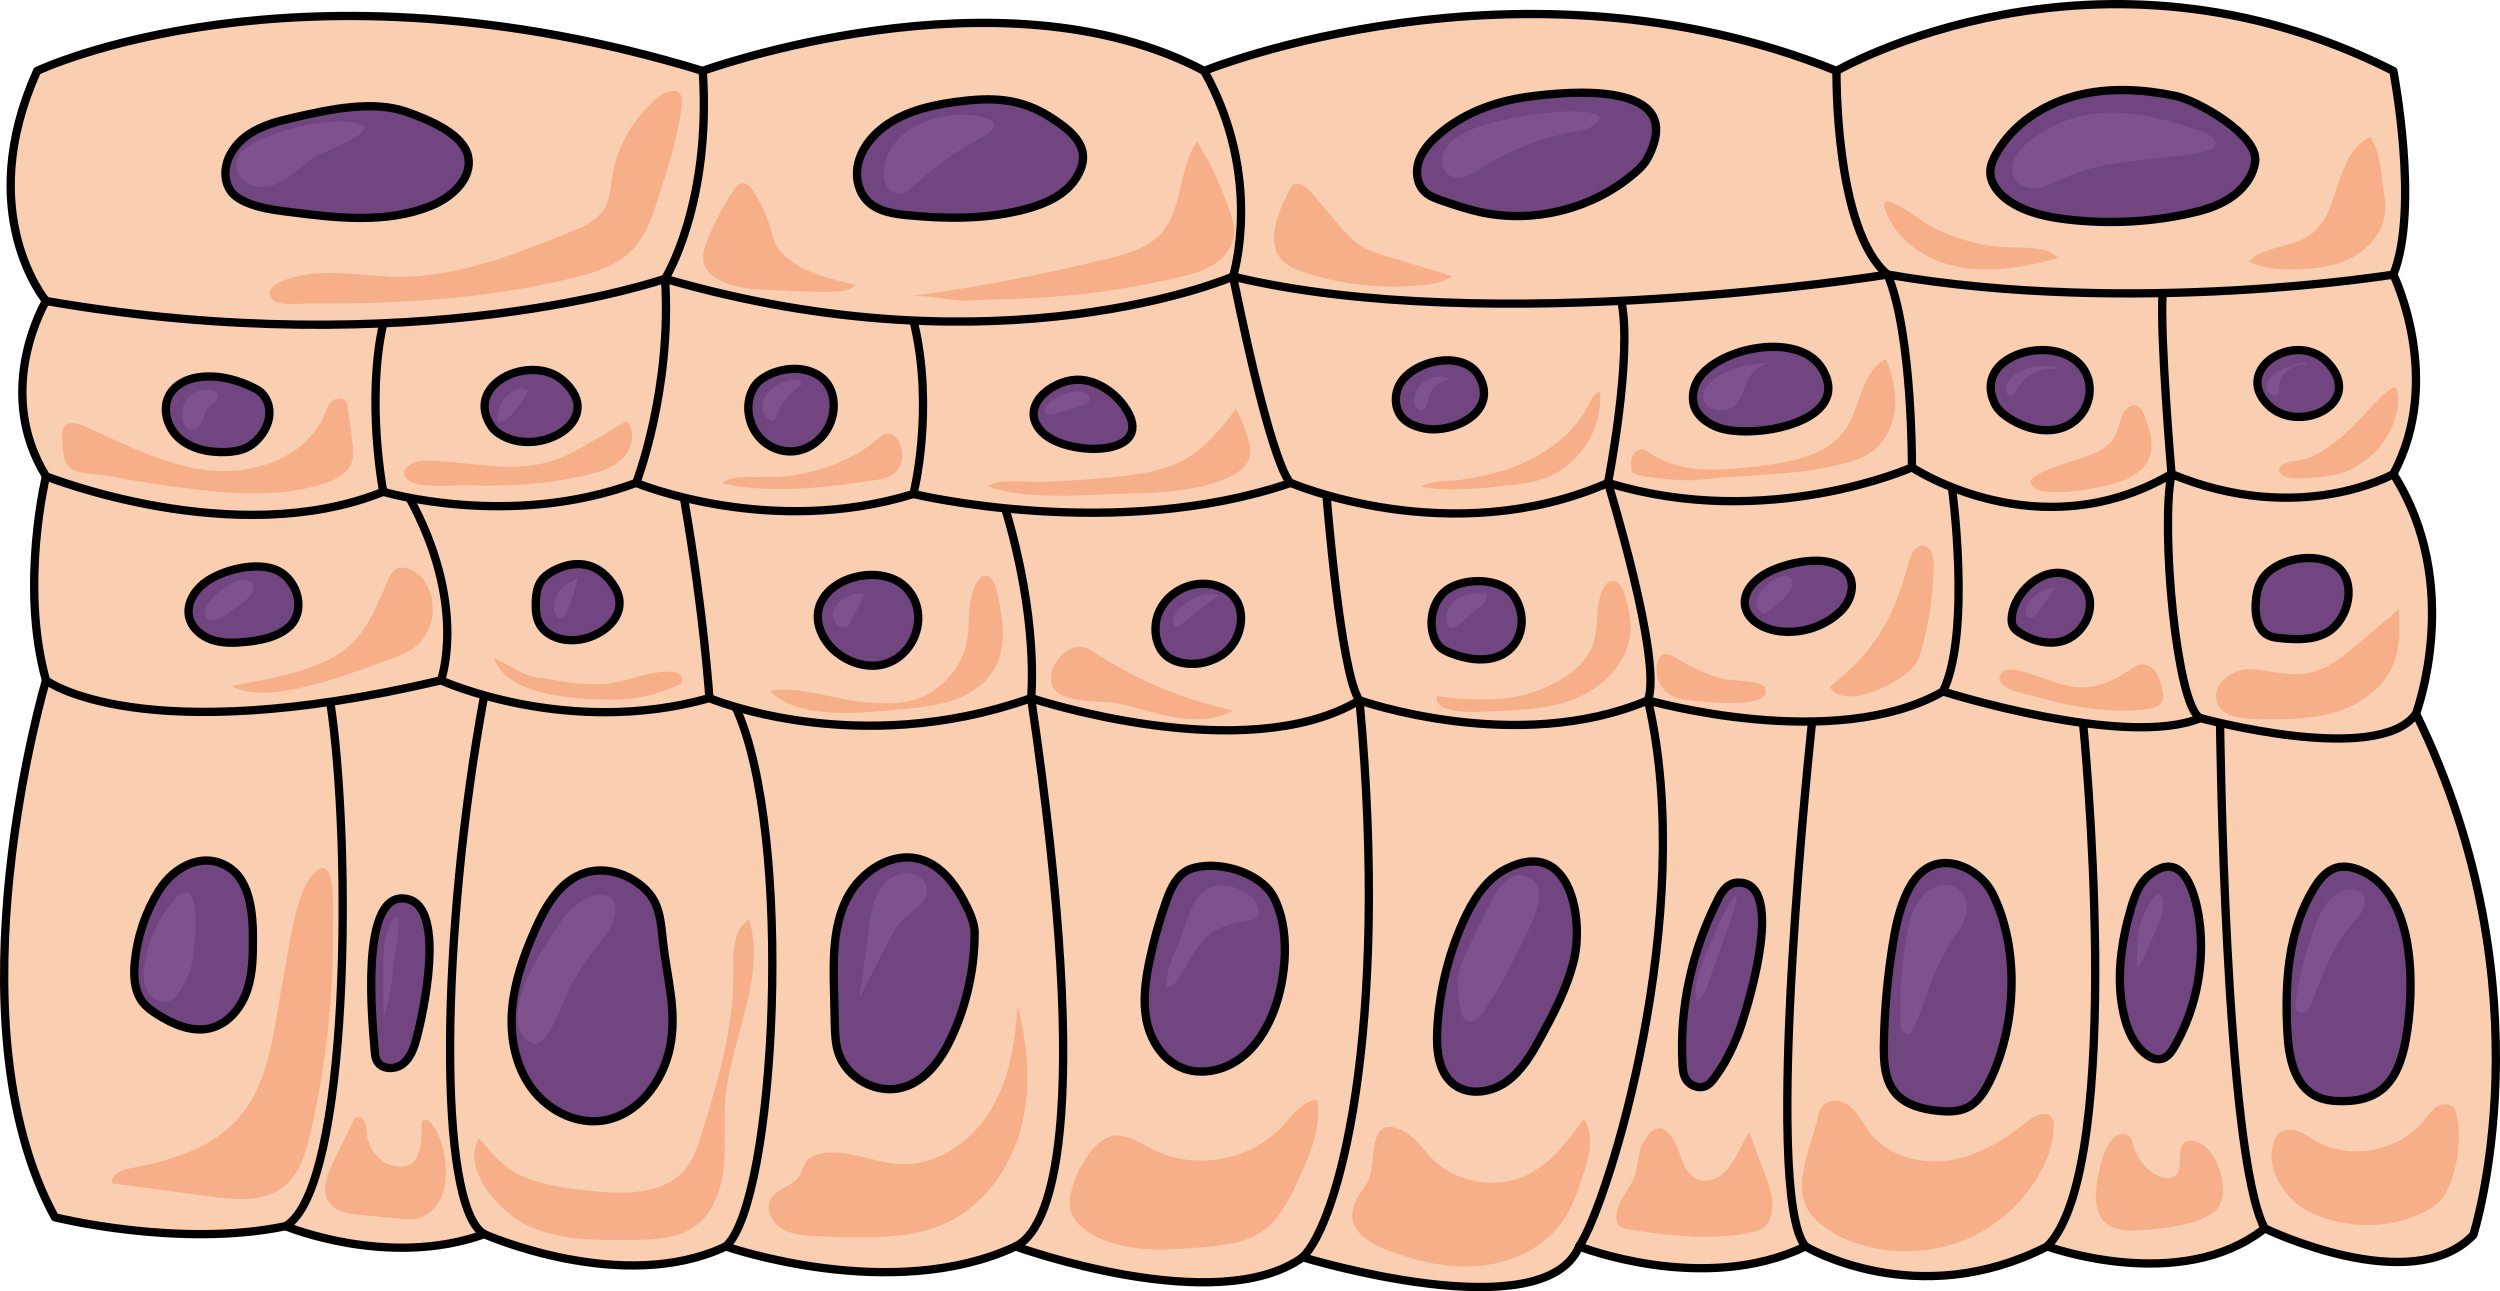
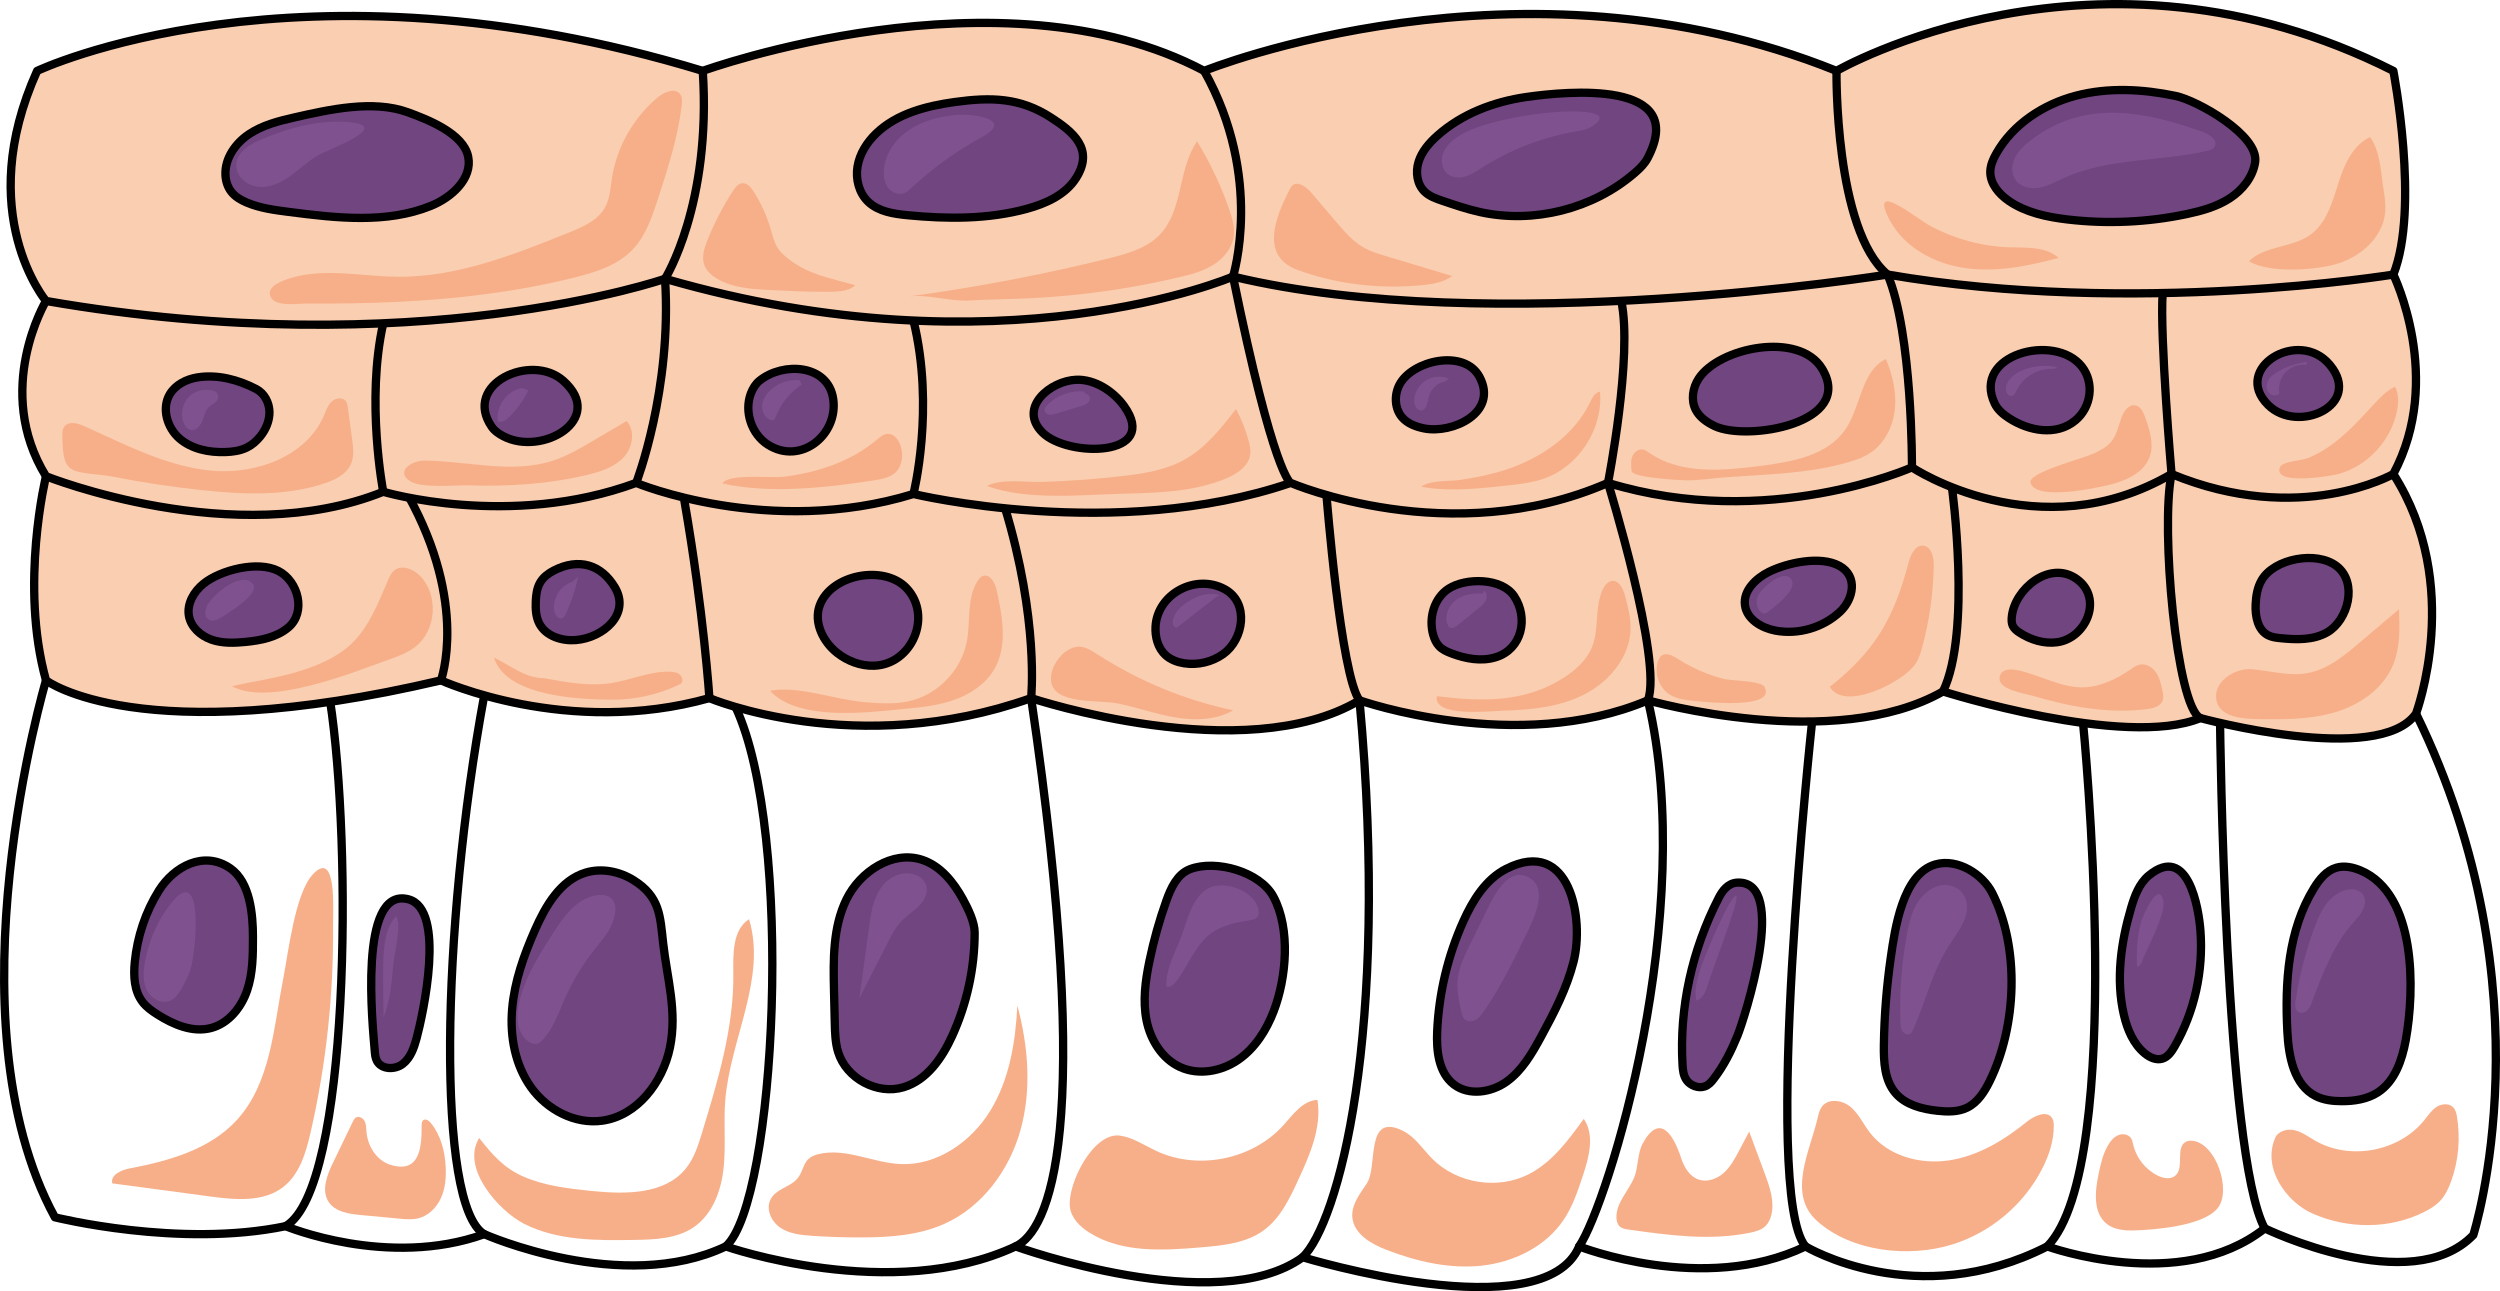
<svg xmlns="http://www.w3.org/2000/svg" version="1.1" id="Camada_1" x="0px" y="0px" width="301.026px" height="155.473px" viewBox="0 0 301.026 155.473" enable-background="new 0 0 301.026 155.473" xml:space="preserve">
  <g>
    <g>
-       <path fill="#FACEB0" d="M5.54,81.923c0,0-12.022,40.608,1.069,64.652c0,0,14.961,3.74,27.784,1.069c0,0,12.298,5.13,23.915,0.962    c0,0,16.635,7.387,29.087,1.476c0,0,19.932,6.98,34.893,0c0,0,24.254,8.783,34.568,1.302c0,0,29.015,8.883,33.29-1.302    c0,0,14.961,5.911,27.25,0c0,0,13.358,8.048,29.12,0c0,0,16.029,5.844,26.181-2.171c0,0,17.632,8.549,25.113,0.801    c0,0,9.448-29.387-6.897-62.782S5.54,81.923,5.54,81.923z" />
      <path fill="none" stroke="#000000" stroke-linecap="round" stroke-linejoin="round" stroke-miterlimit="10" d="M5.54,81.923    c0,0-12.022,40.608,1.069,64.652c0,0,14.961,3.74,27.784,1.069c0,0,12.298,5.13,23.915,0.962c0,0,16.635,7.387,29.087,1.476    c0,0,19.932,6.98,34.893,0c0,0,24.254,8.783,34.568,1.302c0,0,29.015,8.883,33.29-1.302c0,0,14.961,5.911,27.25,0    c0,0,13.358,8.048,29.12,0c0,0,16.029,5.844,26.181-2.171c0,0,17.632,8.549,25.113,0.801c0,0,9.448-29.387-6.897-62.782    S5.54,81.923,5.54,81.923z" />
      <path fill="none" stroke="#000000" stroke-linecap="round" stroke-linejoin="round" stroke-miterlimit="10" d="M272.697,147.911    c-4.809-8.816-5.378-60.863-5.378-60.863" />
      <path fill="none" stroke="#000000" stroke-linecap="round" stroke-linejoin="round" stroke-miterlimit="10" d="M250.82,87.048    c0,0,5.313,53.182-4.305,63.034" />
      <path fill="none" stroke="#000000" stroke-linecap="round" stroke-linejoin="round" stroke-miterlimit="10" d="M217.395,150.081    c-5.343-6.445,0.802-63.205,0.802-63.205" />
      <path fill="none" stroke="#000000" stroke-linecap="round" stroke-linejoin="round" stroke-miterlimit="10" d="M190.145,150.081    c3.473-5.11,14.345-40.093,8.282-65.754" />
      <path fill="none" stroke="#000000" stroke-linecap="round" stroke-linejoin="round" stroke-miterlimit="10" d="M156.856,151.384    c4.17-4.007,10.581-26.478,6.841-67.056" />
      <path fill="none" stroke="#000000" stroke-linecap="round" stroke-linejoin="round" stroke-miterlimit="10" d="M122.287,150.081    c4.007-1.904,9.589-13.659,1.87-66.021" />
      <path fill="none" stroke="#000000" stroke-linecap="round" stroke-linejoin="round" stroke-miterlimit="10" d="M87.395,150.081    c6.04-5.377,8.289-49.725,1.172-64.951" />
      <path fill="none" stroke="#000000" stroke-linecap="round" stroke-linejoin="round" stroke-miterlimit="10" d="M58.308,148.606    c-5.748-3.366-5.214-36.655,0-64.878" />
      <path fill="none" stroke="#000000" stroke-linecap="round" stroke-linejoin="round" stroke-miterlimit="10" d="M34.393,147.643    c7.748-4.542,8.015-45.951,5.343-63.316" />
    </g>
    <g>
      <path fill="#FACEB0" d="M5.54,57.345c0,0-3.206,13.091,0,24.578c0,0,11.221,8.549,47.554,0c0,0,15.228,6.946,32.326,2.137    c0,0,17.632,7.48,38.738,0c0,0,25.647,8.549,39.539,0.267c0,0,18.968,6.679,34.73,0c0,0,22.441,6.412,35.532-1.069    c0,0,21.907,6.946,30.99,3.206c0,0,21.47,5.877,25.963-0.534c0,0,5.814-15.495-2.728-28.853S14.356,44.788,5.54,57.345z" />
      <path fill="none" stroke="#000000" stroke-linecap="round" stroke-linejoin="round" stroke-miterlimit="10" d="M5.54,57.345    c0,0-3.206,13.091,0,24.578c0,0,11.221,8.549,47.554,0c0,0,15.228,6.946,32.326,2.137c0,0,17.632,7.48,38.738,0    c0,0,25.647,8.549,39.539,0.267c0,0,18.968,6.679,34.73,0c0,0,22.441,6.412,35.532-1.069c0,0,21.907,6.946,30.99,3.206    c0,0,21.47,5.877,25.963-0.534c0,0,5.814-15.495-2.728-28.853S14.356,44.788,5.54,57.345z" />
      <path fill="none" stroke="#000000" stroke-linecap="round" stroke-linejoin="round" stroke-miterlimit="10" d="M53.094,81.923    c0,0,3.352-9.125-3.978-22.314" />
      <path fill="none" stroke="#000000" stroke-linecap="round" stroke-linejoin="round" stroke-miterlimit="10" d="M85.42,84.06    c0,0-0.666-10.249-3.005-23.712" />
      <path fill="none" stroke="#000000" stroke-linecap="round" stroke-linejoin="round" stroke-miterlimit="10" d="M124.158,84.06    c0,0,0.995-9.372-3.206-23.11" />
      <path fill="none" stroke="#000000" stroke-linecap="round" stroke-linejoin="round" stroke-miterlimit="10" d="M163.697,84.327    c-2.267-3.031-3.976-24.719-3.976-24.719" />
      <path fill="none" stroke="#000000" stroke-linecap="round" stroke-linejoin="round" stroke-miterlimit="10" d="M198.427,84.327    c1.804-4.764-4.809-26.181-4.809-26.181" />
      <path fill="none" stroke="#000000" stroke-linecap="round" stroke-linejoin="round" stroke-miterlimit="10" d="M233.959,83.259    c3.462-7.161,1.073-24.588,1.073-24.588" />
      <path fill="none" stroke="#000000" stroke-linecap="round" stroke-linejoin="round" stroke-miterlimit="10" d="M264.949,86.465    c-2.884-1.334-4.81-22.989-3.473-29.387" />
    </g>
    <g>
      <path fill="#FACEB0" d="M288.184,33.06c0,0-22.968-6.706-27.775,2.228c-2.941-11.872-33.13-2.228-33.13-2.228    c-8.282-13.331-32.06,3.164-32.06,3.164c-5.609-13.877-46.752-2.924-46.752-2.924s-27.804-0.36-38.48,5.297    c0,0-17.89-17.319-29.912-5.029c-3.473-9.885-33.929,5.363-33.929,5.363s-9.35-4.562-40.608-2.692c0,0-6.412,10.686,0,21.105    c0,0,22.708,9.083,40.608,1.87c0,0,15.228,4.542,30.456-1.069c0,0,16.01,6.679,33.385,1.336c0,0,24.321,5.877,45.426-1.336    c0,0,19.235,8.282,38.203,0c19.235,5.877,36.6-1.87,36.6-1.87s15.228,10.152,31.257,0.802c15.495,6.412,26.708,0,26.708,0    C294.322,45.59,288.184,33.06,288.184,33.06z" />
      <path fill="none" stroke="#000000" stroke-linecap="round" stroke-linejoin="round" stroke-miterlimit="10" d="M288.184,33.06    c0,0-22.968-6.706-27.775,2.228l0,0c-2.941-11.872-33.128-2.228-33.129-2.228h0c-8.282-13.331-32.06,3.164-32.06,3.164    c-5.609-13.877-46.752-2.924-46.752-2.924s-27.804-0.36-38.48,5.297c0,0-17.89-17.319-29.912-5.029    c-3.473-9.885-33.929,5.363-33.929,5.363s-9.35-4.562-40.608-2.692c0,0-6.412,10.686,0,21.105c0,0,22.708,9.083,40.608,1.87    c0,0,15.228,4.542,30.456-1.069c0,0,16.01,6.679,33.385,1.336c0,0,24.321,5.877,45.426-1.336c0,0,19.235,8.282,38.203,0    c19.235,5.877,36.6-1.87,36.6-1.87l0,0c0,0,15.228,10.152,31.257,0.802h0c15.495,6.412,26.708,0,26.708,0    C294.322,45.59,288.184,33.06,288.184,33.06z" />
      <path fill="#714580" stroke="#000000" stroke-linecap="round" stroke-linejoin="round" stroke-miterlimit="10" d="M168.497,46.346    c-0.643,1.248-0.573,2.899,0.364,3.945c0.651,0.726,1.616,1.09,2.571,1.288c3.44,0.715,9.031-1.899,6.712-6.208    C176.306,41.956,170.021,43.385,168.497,46.346z" />
      <path fill="#714580" stroke="#000000" stroke-linecap="round" stroke-linejoin="round" stroke-miterlimit="10" d="M125.514,52.072    c3.027,3.048,14.258,2.988,9.823-3.195c-1.264-1.762-3.516-3.236-5.742-3.151C126.483,45.846,122.544,49.082,125.514,52.072z" />
      <path fill="#714580" stroke="#000000" stroke-linecap="round" stroke-linejoin="round" stroke-miterlimit="10" d="M91.47,45.828    c-0.493,0.395-0.835,0.955-1.059,1.547c-0.827,2.19,0.071,4.9,2.042,6.162c3.947,2.529,8.512-1.185,7.872-5.513    C99.713,43.882,94.342,43.527,91.47,45.828z" />
      <path fill="#714580" stroke="#000000" stroke-linecap="round" stroke-linejoin="round" stroke-miterlimit="10" d="M59.212,51.399    c0.337,0.491,0.848,0.835,1.374,1.115c4.692,2.499,12.454-2.061,7.219-6.684C63.983,42.455,55.654,46.222,59.212,51.399z" />
      <path fill="#714580" stroke="#000000" stroke-linecap="round" stroke-linejoin="round" stroke-miterlimit="10" d="M23.784,45.44    c-1.33,0.211-2.653,0.876-3.341,2.034c-1.005,1.692-0.328,4.022,1.155,5.316s3.56,1.705,5.528,1.643    c0.893-0.028,1.803-0.15,2.604-0.548c0.617-0.307,1.149-0.77,1.585-1.304c0.694-0.851,1.159-1.923,1.128-3.02    c-0.031-1.097-0.611-2.203-1.584-2.713C28.723,45.729,26.21,45.054,23.784,45.44z" />
      <path fill="#714580" stroke="#000000" stroke-linecap="round" stroke-linejoin="round" stroke-miterlimit="10" d="M204.531,45.599    c-0.716,1.104-0.949,2.582-0.345,3.751c0.468,0.906,1.36,1.518,2.281,1.958c3.875,1.854,16.923-0.314,12.936-6.906    C216.639,39.831,206.973,41.832,204.531,45.599z" />
      <path fill="#714580" stroke="#000000" stroke-linecap="round" stroke-linejoin="round" stroke-miterlimit="10" d="M240.183,48.59    c0.364,0.766,1.049,1.33,1.762,1.789c2.343,1.506,5.645,2.172,7.962,0.234c1.902-1.591,2.311-4.527,0.756-6.49    C247.421,40.026,237.385,42.699,240.183,48.59z" />
      <path fill="#714580" stroke="#000000" stroke-linecap="round" stroke-linejoin="round" stroke-miterlimit="10" d="M273.094,48.752    c3.58,3.576,11.458,0.017,7.439-4.822C276.803,39.439,268.684,44.346,273.094,48.752z" />
      <path fill="none" stroke="#000000" stroke-miterlimit="10" d="M155.415,58.146c0,0-2.037-0.773-6.946-24.845" />
      <path fill="none" stroke="#000000" stroke-miterlimit="10" d="M109.989,59.482c0,0,2.602-10.298,0-20.885" />
      <path fill="none" stroke="#000000" stroke-miterlimit="10" d="M76.604,58.146c0,0,4.337-11.195,3.473-24.578" />
      <path fill="none" stroke="#000000" stroke-miterlimit="10" d="M46.148,59.215c0,0-2.108-10.928,0-20.284" />
      <path fill="none" stroke="#000000" stroke-miterlimit="10" d="M193.618,58.146c0,0,3.001-15.273,1.602-21.921" />
      <path fill="none" stroke="#000000" stroke-miterlimit="10" d="M230.219,56.276c0,0,0.085-16.079-2.939-23.216" />
      <path fill="none" stroke="#000000" stroke-miterlimit="10" d="M261.476,57.078c0,0-1.435-16.773-1.067-21.79" />
    </g>
    <g>
      <path fill="#FACEB0" d="M4.471,8.537c0,0,31.257-14.878,80.147,0c0,0,35.799-13.008,60.377,0c0,0,37.936-15.413,76.14,0    c0,0,31.243-18.084,67.049,0c0,0,3.198,16.535,0,24.523c0,0-31.25,5.103-60.904,0c0,0-47.821,7.721-78.811,0.24    c0,0-27.784,12.022-68.392,0.267c0,0-29.922,10.419-74.537,2.672C5.54,36.239-3.276,25.718,4.471,8.537z" />
      <path fill="none" stroke="#000000" stroke-linecap="round" stroke-linejoin="round" stroke-miterlimit="10" d="M4.471,8.537    c0,0,31.257-14.878,80.147,0c0,0,35.799-13.008,60.377,0c0,0,37.936-15.413,76.14,0c0,0,31.243-18.084,67.049,0    c0,0,3.198,16.535,0,24.523c0,0-31.25,5.103-60.904,0c0,0-47.821,7.721-78.811,0.24c0,0-27.784,12.022-68.392,0.267    c0,0-29.922,10.419-74.537,2.672C5.54,36.239-3.276,25.718,4.471,8.537z" />
      <path fill="none" stroke="#000000" stroke-linecap="round" stroke-linejoin="round" stroke-miterlimit="10" d="M80.077,33.568    c0,0,5.61-8.918,4.542-25.03" />
      <path fill="none" stroke="#000000" stroke-linecap="round" stroke-linejoin="round" stroke-miterlimit="10" d="M148.469,33.3    c0,0,3.74-11.857-3.473-24.763" />
      <path fill="none" stroke="#000000" stroke-linecap="round" stroke-linejoin="round" stroke-miterlimit="10" d="M227.28,33.06    c-6.412-5.37-6.145-24.523-6.145-24.523" />
    </g>
    <path fill="#714580" stroke="#000000" stroke-linecap="round" stroke-linejoin="round" stroke-miterlimit="10" d="M19.137,107.225   c-1.624,2.591-2.607,5.572-2.907,8.615c-0.166,1.68-0.081,3.516,0.961,4.844c0.476,0.607,1.119,1.06,1.77,1.474   c1.929,1.225,4.248,2.21,6.457,1.625c2.106-0.558,3.64-2.468,4.339-4.532c0.7-2.064,0.704-4.289,0.701-6.468   c-0.004-2.626-0.318-6.549-2.721-8.222C24.549,102.339,20.932,104.36,19.137,107.225z" />
    <path fill="#714580" stroke="#000000" stroke-linecap="round" stroke-linejoin="round" stroke-miterlimit="10" d="M76.291,105.986   c-1.711-1.07-3.87-1.5-5.799-0.906c-3.036,0.934-4.812,4.022-6.09,6.93c-1.331,3.029-2.458,6.197-2.736,9.494   s0.358,6.759,2.29,9.445s5.282,4.45,8.559,3.993c4.215-0.588,7.28-4.611,8.147-8.778c0.908-4.364-0.334-8.332-0.815-12.623   C79.482,110.278,79.467,107.972,76.291,105.986z" />
    <path fill="#714580" stroke="#000000" stroke-linecap="round" stroke-linejoin="round" stroke-miterlimit="10" d="M117.359,112.297   c-0.002,4.276-0.932,8.549-2.706,12.44c-1.215,2.663-3.054,5.331-5.856,6.179c-3.162,0.957-6.894-1.065-7.872-4.221   c-0.351-1.133-0.382-2.337-0.41-3.522c-0.031-1.29-0.061-2.581-0.092-3.871c-0.089-3.742-0.144-7.652,1.501-11.014   s5.565-5.932,9.119-4.755c2.21,0.733,3.782,2.701,4.902,4.742C116.554,109.389,117.359,111.026,117.359,112.297z" />
    <path fill="#714580" stroke="#000000" stroke-linecap="round" stroke-linejoin="round" stroke-miterlimit="10" d="M143.286,104.658   c-1.527,0.587-2.298,2.262-2.846,3.804c-0.845,2.374-1.526,4.807-2.037,7.274c-0.487,2.35-0.819,4.789-0.345,7.143   s1.876,4.628,4.063,5.619c2.234,1.012,4.961,0.508,6.978-0.886c2.017-1.394,3.391-3.565,4.268-5.855   c1.521-3.967,2.061-9.863-0.029-13.779C151.728,104.959,146.396,103.463,143.286,104.658z" />
    <path fill="#714580" stroke="#000000" stroke-linecap="round" stroke-linejoin="round" stroke-miterlimit="10" d="M181.384,104.606   c-2.482,1.255-4.046,3.789-5.185,6.327c-1.873,4.171-2.947,8.699-3.149,13.267c-0.102,2.323,0.174,4.973,2.019,6.387   c1.809,1.387,4.52,0.971,6.368-0.363s3.026-3.384,4.117-5.385c1.576-2.89,3.103-5.847,3.917-9.037   C190.776,110.691,189.099,100.704,181.384,104.606z" />
    <path fill="#714580" stroke="#000000" stroke-linecap="round" stroke-linejoin="round" stroke-miterlimit="10" d="M209.17,106.278   c-1.131,0.063-1.801,1.017-2.23,1.857c-3.24,6.329-4.735,13.226-4.348,20.059c0.038,0.665,0.104,1.358,0.535,1.927   c0.431,0.569,1.343,0.961,2.112,0.708c0.481-0.158,0.801-0.522,1.075-0.876c1.265-1.631,2.155-3.43,2.899-5.255   C210.005,122.756,215.486,105.929,209.17,106.278z" />
    <path fill="#714580" stroke="#000000" stroke-linecap="round" stroke-linejoin="round" stroke-miterlimit="10" d="M227.671,115.287   c-0.501,3.489-0.78,7.01-0.833,10.534c-0.031,2.048,0.081,4.285,1.426,5.831c1.217,1.399,3.167,1.892,5.01,2.095   c1.209,0.133,2.488,0.163,3.581-0.37c1.295-0.631,2.111-1.938,2.745-3.232c3.2-6.533,3.649-15.946,0.297-22.599   c-1.144-2.27-4.19-4.225-6.842-3.465C229.09,105.217,228.155,111.922,227.671,115.287z" />
    <path fill="#714580" stroke="#000000" stroke-linecap="round" stroke-linejoin="round" stroke-miterlimit="10" d="M258.752,105.407   c-1.17,0.961-1.721,2.469-2.148,3.922c-1.225,4.169-1.848,8.628-0.868,12.861c0.407,1.758,1.14,3.528,2.539,4.667   c0.584,0.475,1.355,0.836,2.077,0.624c0.682-0.2,1.124-0.846,1.48-1.461c2.421-4.186,3.484-9.116,3.125-13.929   C264.747,109.279,263.448,101.55,258.752,105.407z" />
    <path fill="#714580" stroke="#000000" stroke-linecap="round" stroke-linejoin="round" stroke-miterlimit="10" d="M284.243,104.815   c-0.923-0.389-1.965-0.617-2.926-0.336c-1.182,0.345-2.021,1.384-2.67,2.431c-3.144,5.079-3.537,11.377-3.224,17.343   c0.155,2.956,0.781,6.399,3.424,7.733c0.957,0.483,2.055,0.604,3.127,0.606c1.51,0.003,3.072-0.235,4.339-1.055   c2.056-1.33,2.924-3.886,3.363-6.294C290.769,119.248,290.988,107.662,284.243,104.815z" />
    <path fill="#714580" stroke="#000000" stroke-linecap="round" stroke-linejoin="round" stroke-miterlimit="10" d="M45.121,126.522   c0.032,0.416,0.068,0.845,0.26,1.215c0.55,1.058,2.171,1.103,3.113,0.372c0.943-0.73,1.358-1.939,1.668-3.091   c0.746-2.769,3.601-15.567-1.007-16.741C43.083,106.729,44.901,123.669,45.121,126.522z" />
    <path fill="#714580" stroke="#000000" stroke-linecap="round" stroke-linejoin="round" stroke-miterlimit="10" d="M24.524,70.27   c-1.172,0.94-2.047,2.428-1.775,3.906c0.25,1.357,1.425,2.402,2.729,2.853c1.304,0.45,2.724,0.401,4.097,0.264   c1.828-0.182,3.736-0.552,5.14-1.736c2.179-1.838,1.214-5.583-1.202-6.812C31.019,67.476,26.561,68.637,24.524,70.27z" />
    <path fill="#714580" stroke="#000000" stroke-linecap="round" stroke-linejoin="round" stroke-miterlimit="10" d="M66.683,68.697   c-0.64,0.33-1.24,0.78-1.614,1.395c-0.425,0.697-0.526,1.541-0.557,2.356c-0.034,0.904,0.015,1.846,0.434,2.648   c0.79,1.508,2.699,2.112,4.396,1.975c3.272-0.264,6.628-3.142,4.682-6.372C72.374,67.963,69.686,67.151,66.683,68.697z" />
    <path fill="#714580" stroke="#000000" stroke-linecap="round" stroke-linejoin="round" stroke-miterlimit="10" d="M98.685,72.946   c-0.714,2.031,0.422,4.335,2.112,5.668c1.262,0.995,2.856,1.599,4.461,1.545c4.546-0.153,7.047-5.975,3.91-9.332   C106.472,67.943,100.022,69.141,98.685,72.946z" />
    <path fill="#714580" stroke="#000000" stroke-linecap="round" stroke-linejoin="round" stroke-miterlimit="10" d="M139.14,75.439   c-0.07,1.255,0.276,2.596,1.205,3.444c0.615,0.562,1.433,0.862,2.257,0.987c1.622,0.248,3.334-0.158,4.674-1.106   c2.49-1.763,3.187-6.205,0.17-7.832C143.949,69.047,139.358,71.521,139.14,75.439z" />
    <path fill="#714580" stroke="#000000" stroke-linecap="round" stroke-linejoin="round" stroke-miterlimit="10" d="M174.432,70.881   c-1.767,1.143-2.439,3.57-1.851,5.59c0.144,0.494,0.359,0.979,0.716,1.35c0.393,0.409,0.926,0.649,1.456,0.851   c1.701,0.65,3.601,1.006,5.342,0.471c3.169-0.974,3.981-4.721,2.225-7.356C180.829,69.55,176.495,69.547,174.432,70.881z" />
    <path fill="#714580" stroke="#000000" stroke-linecap="round" stroke-linejoin="round" stroke-miterlimit="10" d="M35.458,14.136   c-1.913,0.435-3.86,0.932-5.488,2.026c-1.628,1.095-2.9,2.913-2.825,4.874c0.028,0.734,0.25,1.472,0.702,2.052   c0.47,0.603,1.155,1.001,1.859,1.3c1.6,0.679,3.349,0.907,5.073,1.129c5.717,0.736,11.732,1.438,17.078-0.716   c2.509-1.011,5.056-3.29,4.516-5.94c-0.57-2.798-4.874-4.47-7.275-5.346C44.93,11.994,39.614,13.191,35.458,14.136z" />
    <path fill="#714580" stroke="#000000" stroke-linecap="round" stroke-linejoin="round" stroke-miterlimit="10" d="M114.961,12.283   c-3.418,0.473-6.962,1.388-9.453,3.776c-1.121,1.074-1.996,2.453-2.252,3.984c-0.255,1.531,0.176,3.212,1.305,4.276   c1.231,1.16,3.032,1.432,4.715,1.596c4.785,0.467,9.683,0.5,14.323-0.759c2.31-0.627,4.671-1.682,5.961-3.698   c2.251-3.517-0.386-5.616-3.056-7.332C122.823,11.761,119.37,11.673,114.961,12.283z" />
    <path fill="#714580" stroke="#000000" stroke-linecap="round" stroke-linejoin="round" stroke-miterlimit="10" d="M183.793,11.678   c-3.921,0.563-7.789,2.03-10.74,4.673c-0.966,0.865-1.849,1.888-2.24,3.124c-0.391,1.237-0.199,2.722,0.74,3.617   c0.579,0.553,1.362,0.826,2.12,1.084c1.481,0.504,2.965,1.01,4.492,1.35c6.507,1.448,13.656-0.358,18.695-4.723   c0.591-0.512,1.164-1.069,1.529-1.761C203.395,9.544,188.649,10.98,183.793,11.678z" />
    <path fill="#714580" stroke="#000000" stroke-linecap="round" stroke-linejoin="round" stroke-miterlimit="10" d="M213.006,68.847   c-1.581,0.782-3.12,2.267-2.896,4.017c0.216,1.69,1.986,2.751,3.66,3.067c2.754,0.52,5.734-0.346,7.782-2.261   c1.654-1.547,2.177-4.296-0.065-5.532C219.175,66.865,215.17,67.778,213.006,68.847z" />
    <path fill="#714580" stroke="#000000" stroke-linecap="round" stroke-linejoin="round" stroke-miterlimit="10" d="M272.325,69.853   c-0.511,0.879-0.679,1.917-0.724,2.933c-0.062,1.417,0.253,3.082,1.52,3.719c0.446,0.224,0.954,0.285,1.45,0.336   c1.919,0.196,3.973,0.259,5.646-0.702c2.529-1.453,3.705-5.971,1.153-7.961C278.946,66.288,273.839,67.247,272.325,69.853z" />
    <path fill="#714580" stroke="#000000" stroke-linecap="round" stroke-linejoin="round" stroke-miterlimit="10" d="M242.236,74.331   c-0.03,0.349-0.025,0.713,0.123,1.03c0.167,0.356,0.495,0.608,0.825,0.822c1.328,0.864,2.938,1.363,4.508,1.151   c3.526-0.478,5.577-5.301,2.38-7.606C246.825,67.386,242.527,70.93,242.236,74.331z" />
    <path fill="#714580" stroke="#000000" stroke-linecap="round" stroke-linejoin="round" stroke-miterlimit="10" d="M271.543,19.531   c-0.277,1.814-1.54,3.367-3.082,4.362c-1.542,0.995-3.345,1.5-5.14,1.88c-4.721,0.998-9.605,1.219-14.396,0.65   c-2.477-0.294-5.007-0.829-7.06-2.247c-1.184-0.818-2.235-2.064-2.211-3.504c0.013-0.779,0.34-1.518,0.724-2.195   c1.995-3.521,5.649-5.917,9.562-6.949c3.913-1.032,8.07-0.804,12.031,0.023C264.581,12.097,272.038,16.288,271.543,19.531z" />
    <path fill="#F7AF89" d="M34.112,117.792c-1.176,5.974-1.498,12.614-5.619,17.096c-3.252,3.537-8.195,4.909-12.915,5.81   c-1.009,0.193-2.318,0.798-2.058,1.792c3.932,0.527,7.864,1.055,11.796,1.582c3.011,0.404,6.387,0.717,8.789-1.144   c1.972-1.528,2.73-4.12,3.289-6.551c1.881-8.184,2.79-16.591,2.709-24.988c-0.016-1.674,0.495-9.187-2.407-6.14   C35.52,107.534,34.715,114.73,34.112,117.792z" />
    <path fill="#F7AF89" d="M46.883,140.214c-1.601-0.574-2.629-2.263-2.758-3.958c-0.033-0.433-0.021-0.888-0.224-1.272   s-0.723-0.645-1.081-0.399c-0.16,0.11-0.251,0.293-0.335,0.467c-0.8,1.658-1.6,3.317-2.4,4.975c-0.718,1.489-1.422,3.321-0.511,4.7   c0.788,1.193,2.405,1.437,3.828,1.571c1.563,0.147,3.126,0.294,4.689,0.441c0.759,0.071,1.536,0.142,2.276-0.042   c1.23-0.305,2.213-1.299,2.734-2.454s0.63-2.458,0.567-3.724c-0.094-1.902-0.593-3.848-1.806-5.315   c-0.219-0.265-0.589-0.532-0.874-0.338c-0.199,0.135-0.218,0.416-0.218,0.656C50.778,138.013,50.619,141.459,46.883,140.214z" />
    <path fill="#F7AF89" d="M63.018,141.67c2.543,1.111,5.348,1.438,8.109,1.724c4.081,0.422,8.889,0.495,11.461-2.7   c1.002-1.244,1.489-2.813,1.955-4.341c1.91-6.259,3.837-12.641,3.758-19.185c-0.028-2.361-0.092-5.207,1.891-6.489   c2.154,7.105-2.275,14.431-2.863,21.832c-0.216,2.723,0.094,5.473-0.204,8.188c-0.299,2.715-1.344,5.537-3.601,7.075   c-2.053,1.399-4.697,1.487-7.181,1.527c-4.512,0.072-9.232,0.099-13.252-1.95c-3.026-1.543-7.638-6.716-5.39-10.326   C59.221,138.976,60.645,140.634,63.018,141.67z" />
    <path fill="#F7AF89" d="M98.515,138.976c3.262-0.818,6.574,1.044,9.934,1.19c4.394,0.19,8.509-2.687,10.802-6.441   c2.293-3.753,3.031-8.252,3.247-12.645c1.313,4.864,1.737,10.073,0.398,14.929c-1.339,4.857-4.604,9.316-9.206,11.366   c-3.104,1.383-6.589,1.616-9.986,1.624c-1.971,0.005-3.942-0.059-5.908-0.192c-1.317-0.089-2.693-0.229-3.796-0.953   c-1.103-0.724-1.814-2.221-1.231-3.405c0.639-1.298,2.207-1.445,3.128-2.414C96.984,140.889,96.482,139.485,98.515,138.976z" />
    <path fill="#F7AF89" d="M134.86,136.741c1.57,0.221,2.925,1.168,4.36,1.841c5.048,2.366,11.57,1.051,15.307-3.085   c1.18-1.307,2.35-2.99,4.11-3.059c0.529,3.334-0.924,6.628-2.341,9.691c-1.035,2.238-2.15,4.575-4.145,6.023   c-2.126,1.544-4.89,1.819-7.508,2.041c-4.606,0.391-9.589,0.694-13.493-1.783c-1.122-0.712-2.171-1.753-2.323-3.073   C128.51,142.563,131.634,136.287,134.86,136.741z" />
    <path fill="#F7AF89" d="M168.915,136.156c1.482,0.73,2.403,2.224,3.569,3.394c2.946,2.954,7.84,3.739,11.562,1.854   c2.833-1.435,4.797-4.106,6.653-6.682c1.34,1.939,0.647,4.567-0.093,6.804c-0.608,1.838-1.227,3.701-2.298,5.313   c-2.163,3.255-6.011,5.141-9.897,5.559s-7.811-0.493-11.457-1.9c-1.869-0.722-3.95-1.925-4.121-3.922   c-0.129-1.502,0.899-2.82,1.742-4.071C165.948,140.467,164.303,133.883,168.915,136.156z" />
    <path fill="#F7AF89" d="M202.428,139.448c0.359,1.096,1.015,2.212,2.106,2.585c1.035,0.354,2.209-0.077,3.024-0.807   c0.815-0.73,1.343-1.719,1.854-2.686c0.403-0.762,0.806-1.523,1.208-2.285c0.625,1.684,1.25,3.367,1.875,5.051   c0.599,1.613,1.206,3.351,0.784,5.019c-0.124,0.49-0.344,0.969-0.71,1.318c-0.485,0.462-1.166,0.646-1.821,0.783   c-4.815,1.002-9.802,0.315-14.671-0.376c-0.368-0.052-0.758-0.115-1.035-0.362c-0.269-0.241-0.378-0.616-0.402-0.976   c-0.12-1.836,1.477-3.335,2.132-4.932c0.499-1.215,0.401-2.928,0.999-4.039C199.832,133.916,201.499,136.61,202.428,139.448z" />
    <path fill="#F7AF89" d="M218.884,134.532c0.103-0.448,0.212-0.911,0.487-1.279c0.772-1.035,2.465-0.804,3.453,0.027   s1.535,2.059,2.319,3.084c2.144,2.802,6.021,3.882,9.511,3.363s6.633-2.411,9.372-4.635c0.924-0.75,2.489-1.46,3.09-0.432   c0.16,0.274,0.182,0.605,0.183,0.922c0.001,1.805-0.588,3.568-1.412,5.174c-2.21,4.308-6.206,7.664-10.831,9.097   c-5.178,1.604-12.131,0.908-16.296-2.867C215.17,143.734,217.957,138.578,218.884,134.532z" />
    <path fill="#F7AF89" d="M257.042,148.154c-1.151,0.036-2.384-0.047-3.305-0.738c-1.736-1.303-1.492-3.934-1.045-6.059   c0.26-1.237,0.539-2.5,1.207-3.573c0.298-0.479,0.693-0.929,1.223-1.123c0.529-0.194,1.209-0.058,1.502,0.424   c0.132,0.217,0.173,0.474,0.23,0.722c0.364,1.6,1.476,3.013,2.945,3.743c0.671,0.334,1.547,0.504,2.121,0.022   c1.16-0.973-0.047-3.474,1.327-4.109c0.214-0.099,0.457-0.122,0.692-0.104c2.901,0.217,4.835,6.063,3.064,8.152   C265.208,147.629,259.516,148.077,257.042,148.154z" />
    <path fill="#F7AF89" d="M273.956,137.013c0.365-0.844,1.473-1.127,2.367-0.912c0.894,0.214,1.65,0.789,2.446,1.247   c4.207,2.422,10.107,1.312,13.146-2.474c0.456-0.568,0.866-1.198,1.477-1.592c0.612-0.394,1.511-0.47,2.009,0.06   c0.286,0.304,0.382,0.737,0.449,1.148c0.42,2.564,0.183,5.234-0.684,7.684c-0.321,0.908-0.74,1.805-1.413,2.494   c-0.505,0.517-1.134,0.897-1.778,1.226c-4.198,2.141-9.275,2.109-13.551,0.216C275.344,144.744,272.36,140.702,273.956,137.013z" />
    <path fill="#F7AF89" d="M35.8,80.892c2.347-0.715,4.7-1.658,6.482-3.344c2.179-2.061,3.267-4.984,4.462-7.735   c0.177-0.407,0.369-0.828,0.709-1.114c0.885-0.744,2.275-0.207,3.094,0.609c2.296,2.288,2.025,6.597-0.54,8.579   c-0.878,0.679-1.931,1.087-2.976,1.461c-4.442,1.591-14.616,5.754-19.098,3.282C30.536,82.024,33.211,81.681,35.8,80.892z" />
    <path fill="#F7AF89" d="M65.509,81.659c2.686,0.503,5.436,1.008,8.136,0.585c2.363-0.37,4.631-1.443,7.021-1.363   c0.416,0.014,0.856,0.073,1.177,0.337c0.321,0.264,0.454,0.793,0.174,1.101c-2.587,1.287-5.479,1.954-8.369,1.932   c-3.926-0.031-12.719-0.374-14.169-5.071C61.397,80.078,63.199,81.659,65.509,81.659z" />
    <path fill="#F7AF89" d="M104.091,84.548c1.78,0.139,3.59,0.275,5.333-0.108c3.455-0.759,6.324-3.708,6.988-7.182   c0.468-2.446-0.032-5.175,1.288-7.286c0.162-0.258,0.364-0.514,0.651-0.617c0.854-0.308,1.465,0.832,1.66,1.718   c0.692,3.147,1.339,6.63-0.247,9.434c-1.02,1.803-2.849,3.039-4.799,3.741c-1.949,0.702-4.034,0.924-6.097,1.119   c-4.498,0.426-12.714,1.502-16.147-2.18C96.003,82.502,100.679,84.282,104.091,84.548z" />
    <path fill="#F7AF89" d="M130.315,77.905c0.692,0.139,1.296,0.542,1.889,0.924c4.961,3.196,10.508,5.479,16.281,6.703   c-2.075,1.197-4.628,1.255-6.99,0.852c-2.361-0.402-4.632-1.225-6.982-1.692c-2.094-0.416-6.972,0.12-7.833-2.177   C125.95,80.564,128.235,77.486,130.315,77.905z" />
    <path fill="#F7AF89" d="M188.433,81.51c1.399-0.923,2.691-2.126,3.298-3.689c0.852-2.194,0.247-4.791,1.286-6.902   c0.223-0.452,0.578-0.908,1.079-0.968c0.853-0.102,1.343,0.923,1.566,1.753c0.347,1.294,0.697,2.609,0.678,3.949   c-0.047,3.369-2.487,6.358-5.475,7.914c-2.988,1.556-6.448,1.913-9.816,2.003c-1.684,0.045-8.491,0.846-8.04-1.745   C178.4,84.503,183.682,84.645,188.433,81.51z" />
    <path fill="#F7AF89" d="M229.825,67.709c0.248-0.937,0.786-2.095,1.751-2.004c0.999,0.093,1.285,1.407,1.268,2.411   c-0.055,3.27-0.513,6.534-1.358,9.693c-0.194,0.725-0.413,1.456-0.816,2.09c-1.379,2.172-8.603,5.849-10.346,2.799   C225.734,78.444,228.027,74.491,229.825,67.709z" />
    <path fill="#F7AF89" d="M202.024,79.332c-0.613-0.395-1.444-0.821-2.003-0.352c-0.179,0.15-0.285,0.369-0.364,0.588   c-0.535,1.49,0.125,3.317,1.49,4.12c0.855,0.503,1.878,0.612,2.865,0.709c1.278,0.126,9.867,1.076,8.468-1.668   c-0.398-0.781-4.06-0.751-4.968-0.99C205.574,81.228,203.712,80.418,202.024,79.332z" />
    <path fill="#F7AF89" d="M244.981,81.291c1.836,0.605,3.649,1.441,5.583,1.473c2.14,0.036,4.179-0.928,5.944-2.139   c0.374-0.257,0.757-0.533,1.205-0.61c0.735-0.127,1.471,0.334,1.892,0.95s0.591,1.364,0.754,2.092   c0.102,0.457,0.2,0.951,0.009,1.378c-0.291,0.648-1.098,0.852-1.803,0.943c-4.656,0.604-9.323-0.275-13.782-1.592   c-0.957-0.283-4.396-0.737-3.993-2.34C241.184,79.872,243.929,80.945,244.981,81.291z" />
    <path fill="#F7AF89" d="M271.065,80.575c2.278,0.185,4.563,0.884,6.81,0.47c2.392-0.441,4.364-2.071,6.219-3.644   c1.59-1.348,3.179-2.696,4.769-4.043c0.097,2.278,0.156,4.641-0.729,6.742c-1.129,2.681-3.687,4.563-6.442,5.496   c-2.755,0.933-5.717,1.032-8.626,1.004c-1.738-0.017-5.377,0.147-6.089-1.95C266.15,82.213,269.087,80.414,271.065,80.575z" />
    <path fill="#F7AF89" d="M7.51,52.696c-0.03-0.477-0.034-1.004,0.271-1.372c0.538-0.649,1.575-0.367,2.345-0.023   c4.944,2.216,9.866,4.836,15.258,5.363s11.516-1.683,13.64-6.667c0.254-0.596,0.464-1.245,0.946-1.678   c0.482-0.433,1.356-0.512,1.71,0.031c0.132,0.203,0.168,0.452,0.2,0.693c0.174,1.289,0.347,2.578,0.521,3.868   c0.133,0.99,0.259,2.038-0.139,2.954c-0.54,1.241-1.888,1.904-3.171,2.333c-4.692,1.568-9.782,1.352-14.701,0.828   c-3.72-0.396-7.421-0.958-11.091-1.684c-1.122-0.222-3.802-0.256-4.71-0.871C7.476,55.716,7.596,54.049,7.51,52.696z" />
    <path fill="#F7AF89" d="M35.028,33.473c4.099-1.233,8.489-0.196,12.769-0.149c7.186,0.079,14.07-2.649,20.737-5.334   c1.682-0.678,3.496-1.469,4.351-3.069c0.554-1.035,0.612-2.252,0.789-3.413c0.581-3.807,2.606-7.375,5.577-9.825   c0.783-0.646,2.105-1.149,2.674-0.308c0.25,0.37,0.217,0.857,0.164,1.301c-0.458,3.831-1.652,7.529-2.84,11.2   c-0.723,2.234-1.496,4.553-3.135,6.236c-1.814,1.863-4.428,2.677-6.951,3.306c-6.981,1.741-14.156,2.587-21.334,2.933   c-3.601,0.174-7.208,0.22-10.813,0.193c-1.039-0.008-3.853,0.46-4.428-0.793C31.994,34.454,34.078,33.759,35.028,33.473z" />
    <path fill="#F7AF89" d="M51.161,55.463c5.189,0.049,10.533,1.617,15.46-0.009c1.679-0.554,3.217-1.457,4.741-2.353   c1.361-0.801,2.722-1.602,4.084-2.403c1.095,1.186,0.737,3.206-0.368,4.383c-1.104,1.177-2.727,1.697-4.295,2.079   c-4.683,1.138-9.528,1.432-14.332,1.285c-1.71-0.052-5.567,0.385-7.035-0.487C47.621,56.893,49.373,55.446,51.161,55.463z" />
    <path fill="#F7AF89" d="M105.345,57.823c0.882-0.138,1.815-0.318,2.469-0.926c0.851-0.792,0.987-2.138,0.62-3.241   c-0.236-0.712-0.798-1.442-1.548-1.411c-0.509,0.021-0.927,0.386-1.316,0.714c-3.136,2.635-7.201,3.968-11.268,4.453   c-1.423,0.17-6.741-0.416-7.293,0.812C92.73,59.492,99.61,58.718,105.345,57.823z" />
    <path fill="#F7AF89" d="M141.97,33.386c1.414-0.334,2.844-0.709,4.081-1.47c1.237-0.761,2.274-1.97,2.492-3.406   c0.17-1.118-0.163-2.247-0.535-3.315c-0.993-2.854-2.291-5.601-3.866-8.179c-2.312,3.325-1.663,8.228-4.434,11.182   c-1.579,1.684-3.938,2.346-6.178,2.902c-7.935,1.967-15.977,3.501-24.079,4.594c2.199-0.297,4.95,0.634,7.295,0.491   c2.468-0.151,4.937-0.153,7.407-0.276C130.153,35.611,136.125,34.767,141.97,33.386z" />
    <path fill="#F7AF89" d="M94.885,31.135c-0.451-0.354-0.885-0.741-1.204-1.218c-0.47-0.704-0.656-1.553-0.894-2.366   c-0.468-1.603-1.17-3.137-2.078-4.539c-0.312-0.483-0.757-1.004-1.33-0.954c-0.492,0.042-0.835,0.491-1.105,0.904   c-1.228,1.887-2.269,3.895-3.103,5.986c-0.374,0.938-0.708,1.985-0.372,2.937c0.266,0.755,0.916,1.313,1.609,1.713   c1.872,1.078,4.122,1.213,6.28,1.322c2.223,0.113,4.448,0.225,6.674,0.214c1.13-0.006,2.832,0.041,3.605-0.802   C100.034,33.499,97.394,33.108,94.885,31.135z" />
    <path fill="#F7AF89" d="M135.118,57.325c2.592-0.301,5.24-0.713,7.519-1.985c2.546-1.422,4.404-3.786,6.192-6.089   c0.662,1.229,1.178,2.536,1.534,3.886c0.133,0.505,0.245,1.029,0.183,1.548c-0.174,1.447-1.598,2.387-2.945,2.944   c-3.842,1.587-8.107,1.713-12.263,1.816c-5.151,0.128-11.594,0.849-16.516-0.928c1.765-0.92,4.599-0.431,6.547-0.487   C128.626,57.935,131.88,57.7,135.118,57.325z" />
    <path fill="#F7AF89" d="M182.119,58.388c1.259-0.142,2.524-0.323,3.723-0.733c4.255-1.455,7.217-6.02,6.814-10.498   c-0.615,0.094-0.942,0.754-1.212,1.314c-1.929,3.995-5.904,6.698-10.119,8.082c-1.837,0.603-3.735,0.985-5.648,1.248   c-1.4,0.192-3.368-0.024-4.561,0.799C174.532,59.276,178.649,58.778,182.119,58.388z" />
    <path fill="#F7AF89" d="M222.019,55.807c1.137-0.303,2.284-0.658,3.255-1.322c1.699-1.162,2.683-3.189,2.891-5.238   c0.208-2.048-0.291-4.115-1.082-6.016c-2.981,1.455-2.994,5.689-4.851,8.438c-2.152,3.186-6.436,3.946-10.25,4.43   c-4.58,0.581-9.643,1.052-13.424-1.597c-0.216-0.152-0.435-0.316-0.693-0.373c-0.565-0.125-1.128,0.329-1.331,0.871   c-0.203,0.542-0.137,1.142-0.069,1.717c0.098,0.822,5.887,1.112,6.607,1.12c1.598,0.02,3.136-0.25,4.721-0.368   C212.642,57.107,217.267,57.073,222.019,55.807z" />
    <path fill="#F7AF89" d="M155.313,22.761c0.067-0.13,0.138-0.262,0.239-0.369c0.631-0.668,1.708,0.064,2.303,0.764   c1.009,1.185,2.018,2.371,3.027,3.556c1.027,1.206,2.088,2.44,3.483,3.189c0.749,0.402,1.568,0.649,2.382,0.894   c2.702,0.814,5.405,1.628,8.107,2.442c-1.02,0.755-2.332,0.973-3.595,1.098c-5.024,0.499-10.284-0.082-15.031-1.835   C151.743,30.845,153.505,26.259,155.313,22.761z" />
    <path fill="#F7AF89" d="M227.515,26.458c1.742,3.346,5.455,5.327,9.193,5.834c3.738,0.508,7.528-0.259,11.172-1.235   c-1.513-1.372-3.804-1.221-5.846-1.277c-3.315-0.09-6.598-0.98-9.529-2.527C230.936,26.427,224.908,21.452,227.515,26.458z" />
    <path fill="#F7AF89" d="M253.881,58.405c2.051-0.481,4.282-1.448,4.975-3.437c0.531-1.527-0.014-3.197-0.556-4.72   c-0.215-0.605-0.525-1.297-1.153-1.433c-0.835-0.181-1.462,0.748-1.736,1.557c-0.333,0.982-0.558,2.042-1.223,2.837   c-0.546,0.652-1.329,1.051-2.1,1.408c-1.296,0.601-7.954,2.291-7.592,3.518C245.142,60.332,252.353,58.763,253.881,58.405z" />
    <path fill="#F7AF89" d="M281.569,57.08c3.544-0.975,6.405-4.092,7.074-7.706c0.175-0.945,0.199-1.97-0.26-2.814   c-1.044,0.501-1.858,1.37-2.642,2.222c-1.438,1.563-2.875,3.144-4.554,4.443c-1.025,0.793-2.149,1.488-3.359,1.959   c-0.696,0.271-2.993,0.368-3.283,1.047C273.567,58.526,280.736,57.309,281.569,57.08z" />
    <path fill="#F7AF89" d="M281.118,31.849c2.982-0.8,5.771-3.159,6.077-6.231c0.115-1.157-0.122-2.316-0.287-3.467   c-0.28-1.951-0.39-4.036-1.521-5.65c-2.074,0.963-3.099,3.292-3.795,5.471c-0.696,2.178-1.327,4.542-3.061,6.033   c-2.175,1.869-5.786,1.492-7.73,3.447C273.19,32.914,278.538,32.541,281.118,31.849z" />
    <path fill="#7F528F" d="M244.459,16.941c-0.744,0.577-1.458,1.238-1.86,2.089c-0.402,0.851-0.434,1.93,0.13,2.684   c0.626,0.838,1.815,1.07,2.843,0.881c1.028-0.189,1.956-0.717,2.907-1.151c5.329-2.437,11.489-1.981,17.209-3.256   c0.363-0.081,0.761-0.194,0.959-0.509c0.455-0.725-0.528-1.488-1.335-1.773C258.14,13.372,250.988,11.882,244.459,16.941z" />
    <path fill="#7F528F" d="M180.025,14.688c-1.507,0.381-3.012,0.853-4.331,1.674c-0.81,0.504-1.567,1.173-1.91,2.063   c-0.343,0.89-0.162,2.031,0.612,2.589c0.593,0.427,1.406,0.438,2.103,0.218c0.697-0.219,1.311-0.639,1.927-1.032   c3.424-2.18,7.282-3.675,11.281-4.371c0.665-0.116,1.355-0.217,1.928-0.574c3.26-2.031-2.599-1.869-3.603-1.809   C185.332,13.609,182.647,14.024,180.025,14.688z" />
    <path fill="#7F528F" d="M247.375,44.419c-1.83-0.166-3.71,0.888-4.524,2.535c-0.15,0.304-0.323,0.671-0.659,0.718   c-0.473,0.067-0.736-0.567-0.651-1.037c0.189-1.042,1.178-1.751,2.17-2.123c1.272-0.478,2.68-0.587,4.011-0.311" />
    <path fill="#7F528F" d="M277.636,43.935c-0.903-0.103-1.846,0.249-2.461,0.918c-0.615,0.669-0.886,1.639-0.708,2.53   c-0.356,0.385-1.065,0.249-1.355-0.188c-0.291-0.437-0.214-1.044,0.067-1.487c0.281-0.443,0.73-0.751,1.188-1.008   c1.068-0.599,2.254-0.987,3.47-1.135" />
-     <path fill="#7F528F" d="M210.575,45.498c-0.66,1.136-0.765,2.659-1.824,3.437c-0.312,0.229-0.683,0.369-1.064,0.44   c-1.107,0.207-2.476-0.391-2.601-1.511c-0.102-0.914,0.638-1.698,1.386-2.233c2.344-1.675,4.824-1.839,7.542-1.971   C212.657,43.551,211.259,44.321,210.575,45.498z" />
    <path fill="#7F528F" d="M174.494,45.609c-0.877-0.388-1.941-0.322-2.762,0.173c-0.821,0.494-1.378,1.403-1.445,2.36   c-0.04,0.575,0.268,1.309,0.843,1.266c0.676-0.05,0.755-0.983,0.914-1.642c0.215-0.891,0.975-1.626,1.872-1.812" />
    <path fill="#7F528F" d="M115.007,13.849c-1.959,0.206-3.93,0.706-5.562,1.809c-1.632,1.103-2.886,2.877-3.02,4.842   c-0.05,0.738,0.07,1.52,0.517,2.109c0.447,0.589,1.277,0.924,1.961,0.641c0.315-0.13,0.569-0.371,0.819-0.604   c2.566-2.395,5.435-4.465,8.518-6.145C122.236,14.323,117.056,13.634,115.007,13.849z" />
    <path fill="#7F528F" d="M31.276,16.873c-1.285,0.564-2.684,1.451-2.817,2.848c-0.132,1.377,1.166,2.585,2.538,2.762   c1.372,0.177,2.729-0.437,3.864-1.228c1.135-0.791,2.134-1.772,3.317-2.489c1.265-0.767,8.935-3.453,4.133-4.027   C38.694,14.305,34.555,15.433,31.276,16.873z" />
    <path fill="#7F528F" d="M96.269,45.781c-1.296-0.129-2.64,0.345-3.569,1.258c-0.501,0.493-0.893,1.136-0.93,1.838   c-0.038,0.702,0.347,1.449,1.007,1.691c0.126,0.046,0.273,0.072,0.39,0.006c0.12-0.067,0.174-0.208,0.222-0.337   c0.598-1.605,1.724-3.009,3.162-3.94" />
    <path fill="#7F528F" d="M24.888,73.048c-0.205,0.498-0.262,1.156,0.154,1.498c0.506,0.416,1.256,0.052,1.798-0.316   c0.933-0.632,4.849-2.945,3.437-4.106C28.759,68.874,25.408,71.787,24.888,73.048z" />
    <path fill="#7F528F" d="M26.123,47.231c-1.043-0.527-2.403-0.341-3.268,0.446c-0.864,0.787-1.176,2.123-0.75,3.211   c0.158,0.403,0.452,0.801,0.878,0.881c0.612,0.115,1.132-0.472,1.363-1.051s0.339-1.24,0.782-1.678   c0.279-0.276,0.663-0.431,0.926-0.722s0.329-0.835-0.017-1.02" />
    <path fill="#7F528F" d="M68.933,70.051c-1.436,0.431-2.428,2.006-2.196,3.487c0.081,0.517,0.546,1.12,1.011,0.879   c0.18-0.094,0.281-0.288,0.367-0.472c0.678-1.446,1.186-2.971,1.51-4.535" />
    <path fill="#7F528F" d="M62.855,46.734c-1.818,0.3-3.204,2.216-2.919,4.036c0.505,0.17,1.02-0.204,1.399-0.579   c0.935-0.925,1.708-2.013,2.276-3.199" />
    <path fill="#7F528F" d="M20.48,108.915c-1.564,2.056-2.62,4.497-3.047,7.045c-0.185,1.102-0.242,2.287,0.265,3.283   c0.507,0.995,1.741,1.691,2.773,1.264c0.715-0.296,1.145-1.016,1.515-1.695c0.337-0.618,0.668-1.244,0.897-1.909   C23.632,114.725,24.651,103.433,20.48,108.915z" />
    <path fill="#7F528F" d="M46.139,117.429c-0.005,1.706,0.021,3.413,0.047,5.119c0.78-2.046,0.981-4.231,1.166-6.394   c0.113-1.316,1.069-4.946,0.328-5.831C46.082,112.025,46.146,115.235,46.139,117.429z" />
    <path fill="#7F528F" d="M69.18,109.106c-1.221,1.091-2.116,2.49-2.987,3.877c-1.549,2.465-3.095,5.011-3.707,7.857   c-0.366,1.701-0.192,3.835,1.332,4.676c0.277,0.153,0.61,0.251,0.91,0.15c0.187-0.063,0.341-0.195,0.482-0.332   c1.346-1.301,1.958-3.158,2.704-4.875c0.966-2.224,2.225-4.32,3.735-6.217c0.759-0.953,1.594-1.879,2.05-3.009   C75.349,107.142,71.567,106.972,69.18,109.106z" />
    <path fill="#7F528F" d="M107.698,105.497c-1.074,0.512-1.836,1.535-2.281,2.639c-0.445,1.104-0.609,2.297-0.769,3.476   c-0.389,2.86-0.779,5.72-1.168,8.58c1.165-2.285,2.331-4.569,3.497-6.854c0.408-0.799,0.822-1.608,1.424-2.273   c0.719-0.795,1.673-1.349,2.394-2.143C112.997,106.496,110.265,104.273,107.698,105.497z" />
-     <path fill="#7F528F" d="M103.786,71.569c-0.625-0.218-1.319,0.003-1.898,0.323c-0.741,0.409-1.429,1.045-1.581,1.877   c-0.153,0.832,0.461,1.814,1.306,1.787c0.109-0.003,0.219-0.023,0.316-0.073c0.202-0.103,0.32-0.317,0.425-0.518   c0.554-1.058,1.109-2.116,1.663-3.174c0.035-0.066,0.064-0.162,0.002-0.205c-0.061-0.043-0.097,0.12-0.034,0.08" />
    <path fill="#7F528F" d="M145.497,106.952c-0.48,0.242-0.877,0.626-1.206,1.051c-1.07,1.383-1.446,3.16-2.062,4.796   c-0.737,1.958-1.869,3.873-1.782,5.963c0.371,0.212,0.81-0.131,1.078-0.465c1.539-1.916,2.329-4.474,4.311-5.927   c1.317-0.966,2.982-1.3,4.595-1.551c0.361-0.056,0.76-0.131,0.979-0.423c0.201-0.269,0.184-0.642,0.101-0.967   C150.953,107.227,147.437,105.974,145.497,106.952z" />
    <path fill="#7F528F" d="M146.863,71.662c-1.359-0.439-2.852,0.121-4.028,0.932c-0.812,0.559-1.594,1.354-1.622,2.34   c-0.008,0.297,0.171,0.679,0.461,0.617c0.083-0.018,0.154-0.072,0.221-0.124c1.508-1.177,3.016-2.354,4.523-3.53" />
    <path fill="#7F528F" d="M130.517,47.14c-1.646-0.145-3.345,0.502-4.478,1.706c-0.129,0.138-0.258,0.296-0.272,0.484   c-0.023,0.292,0.251,0.54,0.539,0.595c0.288,0.055,0.582-0.031,0.862-0.116c0.995-0.303,1.989-0.605,2.984-0.908   c0.387-0.118,0.81-0.264,1.008-0.617c0.198-0.353-0.064-0.932-0.459-0.846" />
    <path fill="#7F528F" d="M178.517,71.475c-1.102-0.082-2.267,0.092-3.161,0.742c-0.894,0.65-1.436,1.852-1.09,2.902   c0.054,0.162,0.134,0.327,0.277,0.419c0.321,0.206,0.732-0.046,1.027-0.288c0.839-0.687,1.677-1.375,2.516-2.062   c0.324-0.266,0.659-0.545,0.832-0.927s0.127-0.898-0.216-1.139" />
    <path fill="#7F528F" d="M211.657,71.806c-0.264,0.654-0.146,1.504,0.425,1.918c0.149,0.108,0.338,0.184,0.515,0.134   c0.111-0.031,0.202-0.106,0.29-0.18c0.659-0.549,3.948-2.846,2.66-4.106C214.594,68.639,212.037,70.863,211.657,71.806z" />
    <path fill="#7F528F" d="M178.747,110.184c-0.594,1.215-1.188,2.429-1.782,3.644c-0.647,1.323-1.304,2.681-1.446,4.147   c-0.123,1.274,0.152,2.55,0.426,3.801c0.077,0.353,0.169,0.731,0.439,0.971c0.355,0.314,0.919,0.278,1.329,0.041   c0.41-0.237,0.698-0.634,0.967-1.024c2.048-2.976,3.632-6.241,5.208-9.492c0.867-1.788,2.741-5.609-0.11-6.755   C181.28,104.513,179.581,108.479,178.747,110.184z" />
    <path fill="#7F528F" d="M204.618,117.047c-0.308,1.122-0.618,2.299-0.361,3.434c0.702-0.206,1.087-0.965,1.299-1.666   c0.817-2.699,4.907-12.934,3.098-10.632C207.575,109.556,204.944,115.861,204.618,117.047z" />
    <path fill="#7F528F" d="M231.529,107.861c-1.184,1.256-1.625,3.026-1.931,4.724c-0.626,3.469-0.882,7.005-0.76,10.529   c0.013,0.364,0.035,0.746,0.23,1.054s0.625,0.497,0.936,0.308c0.181-0.11,0.278-0.313,0.363-0.507   c1.465-3.313,2.299-6.926,4.227-9.993c0.638-1.015,1.394-1.966,1.869-3.068C238.065,107.184,234.188,105.041,231.529,107.861z" />
-     <path fill="#7F528F" d="M247.552,70.744c-1.439,0.046-2.821,0.926-3.472,2.209c-0.245,0.484-0.297,1.23,0.211,1.42   c0.459,0.172,0.89-0.291,1.163-0.697c0.615-0.915,1.231-1.829,1.846-2.744" />
    <path fill="#7F528F" d="M257.793,111.049c-0.479,1.712-0.509,3.513-0.495,5.29c0.23,0.147,0.473-0.17,0.564-0.428   c0.583-1.649,2.972-5.808,2.614-7.471C259.941,105.949,258.054,110.154,257.793,111.049z" />
    <path fill="#7F528F" d="M280.748,108.145c-1.015,0.935-1.583,2.249-2.062,3.543c-1.059,2.86-1.823,5.829-2.277,8.845   c-0.069,0.456-0.094,1.007,0.273,1.286c0.324,0.247,0.817,0.132,1.115-0.145c0.299-0.277,0.451-0.674,0.593-1.055   c1.316-3.525,2.704-7.146,5.282-9.887C286.452,107.775,283.372,105.729,280.748,108.145z" />
  </g>
</svg>